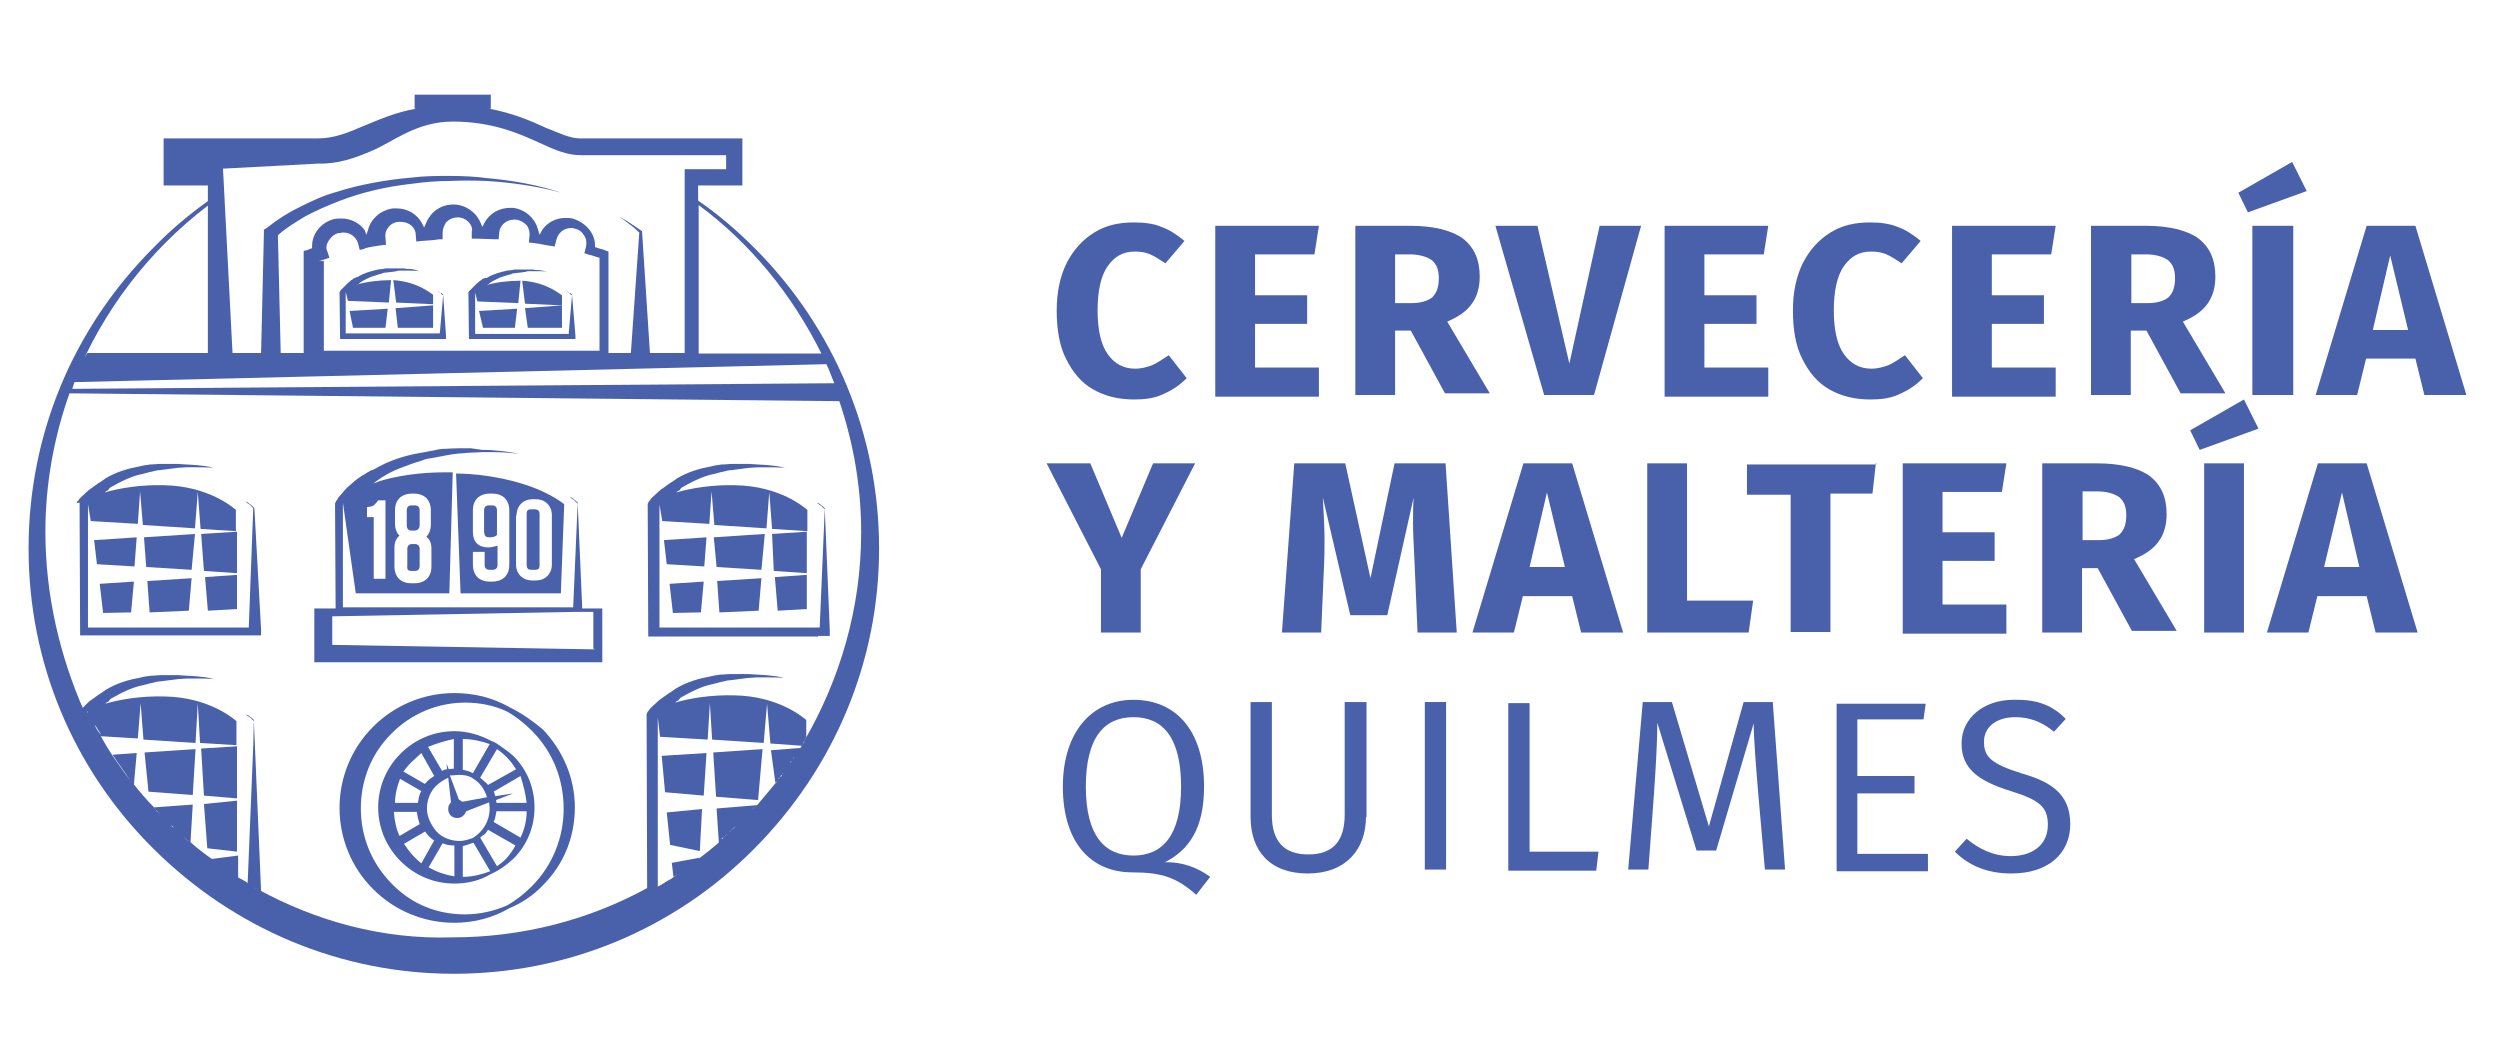
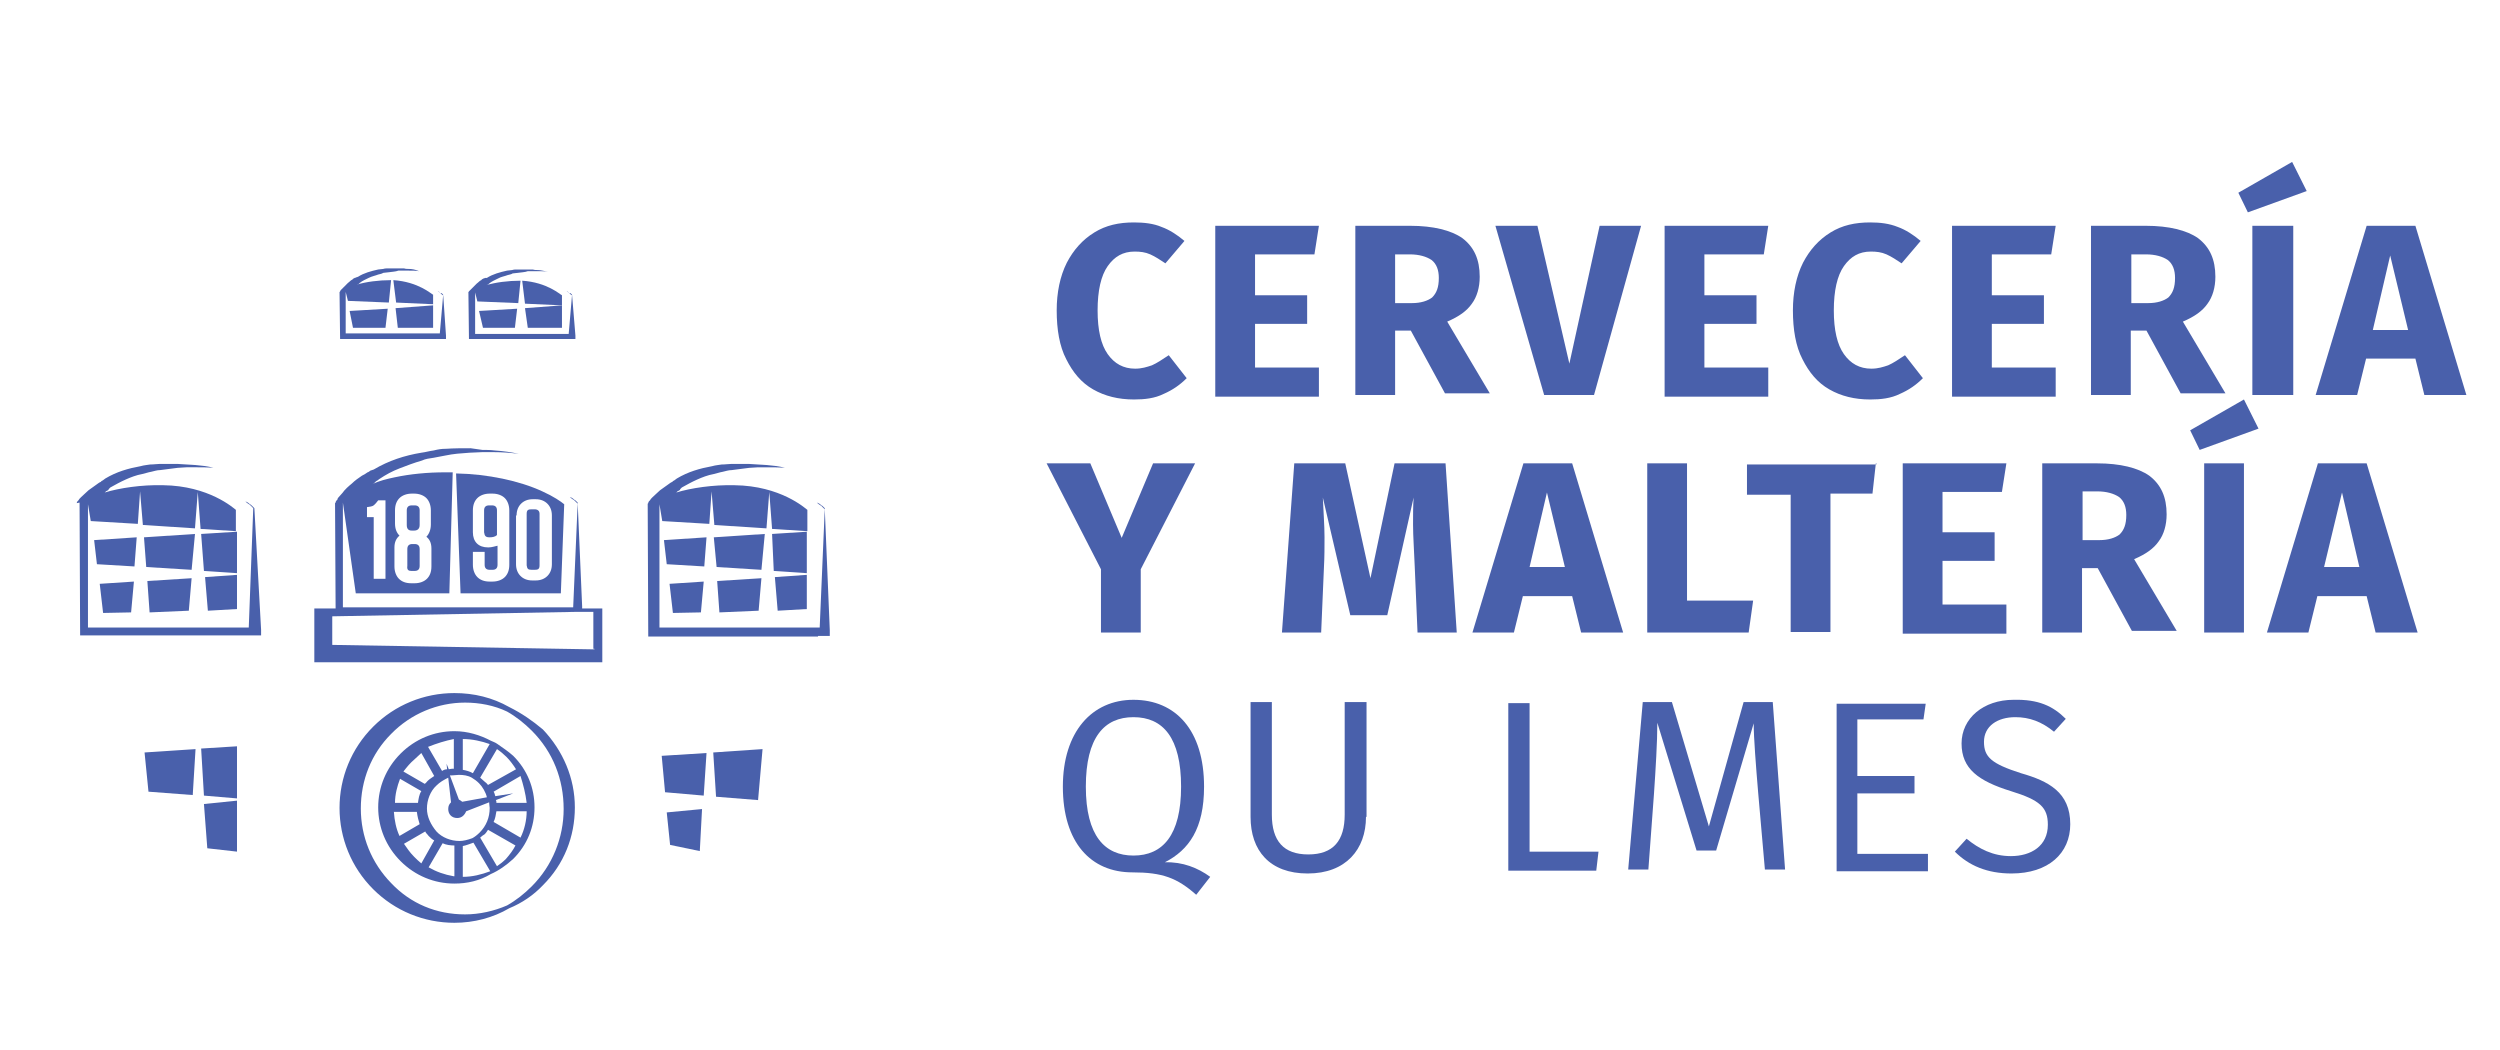
<svg xmlns="http://www.w3.org/2000/svg" version="1.1" id="Capa_1" x="0px" y="0px" viewBox="0 0 446.2 187.4" style="enable-background:new 0 0 446.2 187.4;" xml:space="preserve">
  <style type="text/css">
	.st0{fill:#4960AB;}
</style>
  <g>
    <g>
      <g>
        <g>
          <path class="st0" d="M207.3,40.5c1.4,0.5,2.8,1.4,4.1,2.5l-3.4,4c-0.9-0.6-1.8-1.2-2.7-1.6c-0.9-0.4-1.8-0.5-2.8-0.5      c-2.1,0-3.6,0.9-4.8,2.6s-1.8,4.4-1.8,7.9c0,3.5,0.6,6.1,1.8,7.8c1.2,1.7,2.8,2.6,4.9,2.6c1.2,0,2.1-0.3,3-0.6      c0.9-0.4,1.8-1,3-1.8l3.2,4.1c-1.2,1.2-2.5,2.1-4.1,2.8c-1.6,0.8-3.4,1-5.3,1c-2.8,0-5.2-0.6-7.3-1.8c-2.1-1.2-3.6-3-4.8-5.4      c-1.2-2.3-1.7-5.3-1.7-8.7c0-3.2,0.6-6.1,1.8-8.5c1.2-2.3,2.8-4.1,4.9-5.4s4.4-1.8,7.1-1.8C204.2,39.7,205.9,39.9,207.3,40.5z" />
          <path class="st0" d="M235.4,40.3l-0.8,5.1H224v7.3h9.3v5.1H224v7.8h11.4v5.2h-18.5V40.3H235.4z" />
          <path class="st0" d="M251.8,59h-2.8v11.5h-7.1V40.3h9.8c4.1,0,7.3,0.8,9.3,2.2c2.1,1.6,3.1,3.8,3.1,6.9c0,1.9-0.5,3.6-1.4,4.8      c-0.9,1.3-2.3,2.3-4.4,3.2l7.6,12.8h-8L251.8,59z M249,54.1h3c1.6,0,2.8-0.4,3.6-1c0.8-0.8,1.2-1.8,1.2-3.5      c0-1.4-0.4-2.5-1.3-3.2c-0.9-0.6-2.2-1-3.9-1H249V54.1z" />
          <path class="st0" d="M292.9,40.3l-8.4,30.2h-8.9l-8.7-30.2h7.5l5.7,24.6l5.4-24.6C285.6,40.3,292.9,40.3,292.9,40.3z" />
          <path class="st0" d="M315.6,40.3l-0.8,5.1h-10.6v7.3h9.3v5.1h-9.3v7.8h11.4v5.2h-18.5V40.3H315.6z" />
          <path class="st0" d="M338.7,40.5c1.4,0.5,2.8,1.4,4.1,2.5l-3.4,4c-0.9-0.6-1.8-1.2-2.7-1.6s-1.8-0.5-2.8-0.5      c-2.1,0-3.6,0.9-4.8,2.6c-1.2,1.7-1.8,4.4-1.8,7.9c0,3.5,0.6,6.1,1.8,7.8c1.2,1.7,2.8,2.6,4.9,2.6c1.2,0,2.1-0.3,3-0.6      c0.9-0.4,1.8-1,3-1.8l3.2,4.1c-1.2,1.2-2.5,2.1-4.1,2.8c-1.6,0.8-3.4,1-5.3,1c-2.8,0-5.2-0.6-7.3-1.8c-2.1-1.2-3.6-3-4.8-5.4      c-1.2-2.3-1.7-5.3-1.7-8.7c0-3.2,0.6-6.1,1.8-8.5c1.2-2.3,2.8-4.1,4.9-5.4c2.1-1.3,4.4-1.8,7.1-1.8      C335.6,39.7,337.2,39.9,338.7,40.5z" />
          <path class="st0" d="M366.9,40.3l-0.8,5.1h-10.6v7.3h9.3v5.1h-9.3v7.8h11.4v5.2h-18.5V40.3H366.9z" />
          <path class="st0" d="M383.1,59h-2.8v11.5h-7.1V40.3h9.8c4.1,0,7.3,0.8,9.3,2.2c2.1,1.6,3.1,3.8,3.1,6.9c0,1.9-0.5,3.6-1.4,4.8      c-0.9,1.3-2.3,2.3-4.4,3.2l7.6,12.8h-8L383.1,59z M380.4,54.1h3c1.6,0,2.8-0.4,3.6-1c0.8-0.8,1.2-1.8,1.2-3.5      c0-1.4-0.4-2.5-1.3-3.2c-0.9-0.6-2.2-1-3.9-1h-2.6L380.4,54.1L380.4,54.1z" />
          <path class="st0" d="M409.1,28.9l2.6,5.2l-10.5,3.8l-1.7-3.5L409.1,28.9z M409.3,40.3v30.2H402V40.3H409.3z" />
          <path class="st0" d="M432.7,70.5l-1.6-6.5h-8.8l-1.6,6.5h-7.4l9.1-30.2h8.7l9.1,30.2H432.7z M423.5,58.9h6.3l-3.2-13.3      L423.5,58.9z" />
          <path class="st0" d="M213.3,82.7l-9.7,18.9v11.3h-7.1v-11.3l-9.7-18.9h7.8l5.6,13.3l5.6-13.3H213.3z" />
          <path class="st0" d="M260,112.9h-7l-0.5-11.8c-0.1-2.8-0.3-5.3-0.3-7.5c0-1.7,0-3.2,0.1-4.8l-4.7,21H241l-4.9-21      c0.1,2.6,0.3,4.9,0.3,7.1c0,1.7,0,3.5-0.1,5.3l-0.5,11.7h-7l2.2-30.2h9.1l4.5,20.5l4.3-20.5h9.1L260,112.9z" />
          <path class="st0" d="M282.2,112.9l-1.6-6.5h-8.8l-1.6,6.5h-7.4l9.1-30.2h8.7l9.1,30.2C289.7,112.9,282.2,112.9,282.2,112.9z       M273,101.2h6.3l-3.2-13.3L273,101.2z" />
          <path class="st0" d="M301.1,82.7v24.5h11.8l-0.8,5.7H294V82.7H301.1z" />
          <path class="st0" d="M334.8,82.7l-0.6,5.4h-7.5v24.7h-7.1V88.3h-7.8v-5.4h23.1V82.7z" />
          <path class="st0" d="M358.1,82.7l-0.8,5.1h-10.6V95h9.3v5.1h-9.3v7.8h11.4v5.2h-18.5V82.7H358.1z" />
          <path class="st0" d="M374.4,101.4h-2.8v11.5h-7.1V82.7h9.8c4.1,0,7.3,0.8,9.3,2.2c2.1,1.6,3.1,3.8,3.1,6.9      c0,1.9-0.5,3.6-1.4,4.8c-0.9,1.3-2.3,2.3-4.4,3.2l7.6,12.8h-8L374.4,101.4z M371.7,96.4h3c1.6,0,2.8-0.4,3.6-1      c0.8-0.8,1.2-1.8,1.2-3.5c0-1.4-0.4-2.5-1.3-3.2c-0.9-0.6-2.2-1-3.9-1h-2.6L371.7,96.4L371.7,96.4z" />
          <path class="st0" d="M400.5,71.3l2.6,5.2l-10.5,3.8l-1.7-3.5L400.5,71.3z M400.5,82.7v30.2h-7.1V82.7H400.5z" />
          <path class="st0" d="M424,112.9l-1.6-6.5h-8.8l-1.6,6.5h-7.4l9.1-30.2h8.7l9.1,30.2C431.6,112.9,424,112.9,424,112.9z       M414.8,101.2h6.3L418,87.9L414.8,101.2z" />
          <path class="st0" d="M216,156.5l-2.5,3.2c-3.4-3-6-4-11.4-4c-7.4,0-12.4-5.3-12.4-15.3c0-9.8,5.2-15.5,12.6-15.5      c7.5,0,12.6,5.4,12.6,15.5c0,7.5-2.7,11.3-7,13.5C211.1,153.8,213.8,154.9,216,156.5z M202.3,152.7c5.2,0,8.5-3.6,8.5-12.3      c0-8.7-3.2-12.4-8.5-12.4c-5.2,0-8.5,3.6-8.5,12.4S197.2,152.7,202.3,152.7z" />
          <path class="st0" d="M243.8,145.8c0,5.8-3.6,10.1-10.4,10.1s-10.2-4.1-10.2-10.1v-20.5h3.8v20.1c0,4.7,2.1,7.1,6.5,7.1      c4.5,0,6.5-2.5,6.5-7.1v-20.1h3.9V145.8z" />
-           <path class="st0" d="M258.1,155.2h-3.8v-29.9h3.8V155.2z" />
-           <path class="st0" d="M272.9,152h12.4l-0.4,3.4h-15.7v-29.9h3.8V152H272.9z" />
+           <path class="st0" d="M272.9,152h12.4l-0.4,3.4h-15.7v-29.9h3.8V152H272.9" />
          <path class="st0" d="M318.6,155.2H315l-1.2-13.7c-0.4-4.8-0.8-9.8-0.8-12.4l-6.7,22.7h-3.5l-7-22.8c0,3.4-0.3,8.3-0.6,12.7      l-1,13.5h-3.6l2.6-29.9h5.2l6.6,22.2l6.2-22.2h5.2L318.6,155.2z" />
          <path class="st0" d="M343.3,128.4h-11.8v10.1h10.2v3.1h-10.2v10.8h12.6v3.1h-16.3v-29.9h15.9L343.3,128.4z" />
          <path class="st0" d="M368.7,128.3l-2.1,2.3c-2.2-1.8-4.4-2.6-6.9-2.6c-3.2,0-5.6,1.6-5.6,4.4c0,2.7,1.3,3.9,6.6,5.6      c4.9,1.4,8.8,3.4,8.8,9.1c0,5.2-3.9,8.8-10.5,8.8c-4.3,0-7.6-1.4-10.1-3.9l2.1-2.3c2.2,1.8,4.7,3.1,7.9,3.1      c3.6,0,6.6-1.8,6.6-5.6c0-3.1-1.4-4.4-6.6-6c-5.8-1.8-8.8-4-8.8-8.5s3.9-7.8,9.3-7.8C363.8,124.8,366.4,126,368.7,128.3z" />
        </g>
      </g>
    </g>
    <g>
      <polygon class="st0" points="119.6,150.8 124.9,151.9 125.3,144.4 119,145   " />
      <polygon class="st0" points="118.7,141.4 125.6,142 126.1,134.4 118.1,134.9   " />
      <polygon class="st0" points="127.8,142.2 135.3,142.8 136.1,133.7 127.3,134.3   " />
      <path class="st0" d="M120.1,156.3L120.1,156.3c-0.1,0-0.1,0.1-0.3,0.1C120,156.4,120,156.3,120.1,156.3z" />
      <polygon class="st0" points="36.4,143.5 37,151.4 42.3,152 42.3,142.9   " />
      <polygon class="st0" points="26.5,141.3 34.4,141.9 34.9,133.7 25.8,134.3   " />
      <polygon class="st0" points="42.3,133.2 35.9,133.6 36.4,142 42.3,142.5   " />
      <path class="st0" d="M56.1,98.4L56.1,98.4L56.1,98.4z" />
      <path class="st0" d="M90.9,126.2c-3-1.7-6.3-2.5-9.8-2.5c-5.4,0-10.6,2.1-14.5,6s-6,9.1-6,14.5s2.1,10.6,6,14.5s9.1,6,14.5,6    c3.5,0,6.9-0.9,9.8-2.6c2.2-0.9,4.3-2.3,6-4.1c3.8-3.8,5.7-8.7,5.7-13.9s-2.1-10.1-5.7-13.9C95,128.6,93.1,127.3,90.9,126.2z     M94.9,158.2c-1.3,1.3-2.8,2.5-4.4,3.4c-2.3,1-4.9,1.6-7.5,1.6c-5.1,0-9.7-1.9-13.2-5.6c-3.5-3.6-5.4-8.3-5.4-13.3    c0-5.1,1.9-9.8,5.4-13.3c3.5-3.6,8.3-5.6,13.2-5.6c2.6,0,5.2,0.5,7.5,1.6c1.6,0.9,3.1,2.1,4.4,3.4c3.8,3.8,5.7,8.7,5.7,14    C100.6,149.5,98.6,154.5,94.9,158.2z" />
      <path class="st0" d="M88.8,132.8c-0.4-0.3-0.8-0.4-1.2-0.6l0,0c-1.9-1-4.1-1.7-6.5-1.7c-3.6,0-7,1.4-9.6,4s-4,6-4,9.6s1.4,7,4,9.6    c2.6,2.6,6,4,9.6,4c2.3,0,4.5-0.5,6.5-1.7c1.4-0.6,2.8-1.6,4-2.7c2.5-2.5,3.8-5.7,3.8-9.2c0-3.5-1.3-6.7-3.8-9.2    C90.7,134.1,89.8,133.5,88.8,132.8z M82.6,131.9L82.6,131.9c1.7,0,3.4,0.4,4.8,0.9l-3,5.2c-0.5-0.3-1.2-0.5-1.8-0.6    C82.6,137.4,82.6,131.9,82.6,131.9z M81.9,138.3c0.8,0,1.6,0.1,2.3,0.5c0.5,0.3,0.9,0.6,1.3,1c0.6,0.6,1.2,1.6,1.4,2.5l-4.4,0.8    c-0.1-0.1-0.4-0.3-0.6-0.4l-1.6-4.3C81,138.4,81.5,138.3,81.9,138.3z M81,131.9v5.3c-0.3,0-0.5,0-0.9,0.1l-0.4-1l0.1,1    c-0.3,0-0.6,0.1-0.9,0.3l-2.5-4.3C77.9,132.7,79.5,132.2,81,131.9z M73.9,135.6c0.4-0.4,0.9-0.8,1.3-1.2l2.3,4.1    c-0.4,0.3-0.8,0.5-1.2,0.9c-0.1,0.1-0.3,0.4-0.5,0.5l-3.8-2.2C72.7,136.8,73.2,136.2,73.9,135.6z M71.4,139l3.8,2.2    c-0.4,0.6-0.5,1.4-0.6,2.1h-4.1C70.5,141.8,70.9,140.3,71.4,139z M71.3,149.2c-0.6-1.3-0.9-2.8-1-4.3h4.1c0.1,0.8,0.3,1.6,0.5,2.2    L71.3,149.2z M73.9,152.9c-0.8-0.8-1.3-1.6-1.8-2.3l3.8-2.2c0.1,0.3,0.4,0.5,0.6,0.8c0.3,0.3,0.6,0.6,1,0.8l-2.3,4.1    C74.7,153.7,74.3,153.3,73.9,152.9z M81,156.4c-1.7-0.3-3.1-0.8-4.5-1.6l2.5-4.3c0.6,0.3,1.4,0.4,2.1,0.4V156.4z M77.9,148.4    c-1-1.2-1.7-2.6-1.7-4.1s0.6-3.1,1.7-4.1c0.6-0.6,1.3-1,2.1-1.4l0.5,4.4c-0.3,0.3-0.5,0.6-0.5,1.2c0,0.9,0.6,1.6,1.6,1.6    c0.8,0,1.3-0.5,1.6-1.2l4.1-1.6c0,0.4,0.1,0.8,0.1,1c0,1.7-0.6,3.2-1.8,4.4c-0.4,0.4-0.9,0.8-1.3,1c-0.8,0.3-1.6,0.5-2.3,0.5    C80.5,150.1,78.9,149.5,77.9,148.4z M87.5,155.5c-1.6,0.6-3.2,1-4.9,1l0,0V151c0.6-0.1,1.3-0.4,1.9-0.6L87.5,155.5L87.5,155.5z     M90.3,153.3c-0.5,0.5-1,0.9-1.6,1.3l-3-5.1c0.3-0.3,0.5-0.4,0.8-0.6c0.3-0.3,0.4-0.5,0.6-0.8l4.9,2.8    C91.6,151.7,91,152.5,90.3,153.3z M92.9,149.5l-4.8-2.8c0.3-0.6,0.4-1.3,0.5-1.9h5.4C94,146.4,93.6,148.1,92.9,149.5z M94,143.3    h-5.4c0-0.1,0-0.4-0.1-0.5l3.1-1.2l-3.2,0.5c-0.1-0.3-0.1-0.5-0.3-0.8l4.8-2.8C93.4,140.1,93.8,141.6,94,143.3z M87.1,140.1    c-0.1-0.1-0.3-0.4-0.5-0.5c-0.3-0.3-0.6-0.5-0.9-0.8l3-5.1c0.6,0.4,1.2,0.9,1.7,1.4c0.6,0.6,1.2,1.4,1.7,2.2L87.1,140.1z" />
      <path class="st0" d="M73.5,94.7h0.4c0.6,0,1-0.3,1-1v-2.6c0-0.6-0.3-0.9-0.9-0.9h-0.5c-0.6,0-0.9,0.3-0.9,0.9v2.6    C72.6,94.4,72.9,94.7,73.5,94.7z" />
      <path class="st0" d="M73.4,101.9H74c0.6,0,0.9-0.3,0.9-0.9v-3c0-0.6-0.3-0.9-0.9-0.9h-0.4c-0.6,0-0.9,0.3-0.9,0.9v3    C72.6,101.7,72.9,101.9,73.4,101.9z" />
      <path class="st0" d="M103.9,108.2l-0.8-18.5l0,0l0,0l-0.1-0.1l-0.1-0.1c-0.1-0.1-0.3-0.3-0.4-0.3c-0.3-0.3-0.5-0.4-0.8-0.5    c0.3,0.3,0.5,0.4,0.8,0.6c0.1,0.1,0.3,0.3,0.4,0.4l0.1,0.1l0.1,0.1l-0.8,18.5h-8.8H61.2V89.7l2.3,16.2h16.7l0.6-21.6    c-0.4,0-0.8,0-1.3,0c-3.2,0-6.3,0.3-9.1,0.9c-1.4,0.3-2.7,0.6-3.9,1.2c0.1-0.1,0.3-0.1,0.4-0.3c0.1-0.1,0.3-0.3,0.4-0.3l0.4-0.3    c1.2-0.8,2.3-1.4,3.6-1.9c1.3-0.5,2.6-1,4-1.4c0.6-0.3,1.4-0.4,2.1-0.5s1.4-0.3,2.1-0.4c1.4-0.3,2.8-0.4,4.3-0.5l2.2-0.1    c0.8,0,1.4,0,2.2,0c1.4,0,2.8,0.1,4.4,0.3c-1.4-0.3-2.8-0.5-4.3-0.6c-0.8-0.1-1.4-0.1-2.2-0.1L84,80c-1.4,0-3,0-4.4,0.1    c-0.8,0-1.4,0.1-2.2,0.3c-0.8,0.1-1.4,0.3-2.2,0.4c-3,0.5-5.8,1.4-8.5,3L66.1,84c-0.1,0.1-0.4,0.3-0.5,0.3c-0.4,0.3-0.6,0.4-1,0.6    c-0.6,0.4-1.3,0.9-1.8,1.4c-0.6,0.5-1.2,1-1.7,1.7c-0.3,0.3-0.5,0.6-0.8,0.9l-0.1,0.3L60,89.4c0,0.1-0.1,0.1-0.1,0.3l-0.1,0.1V90    l0,0v0.1l0.1,18.5h-3.8v9.6h51.4v-9.6h-3.6V108.2z M70.4,97.7c0-0.9,0.3-1.6,0.9-2.1c-0.5-0.5-0.8-1.2-0.8-2.2v-2.3    c0-1,0.3-1.7,0.8-2.2c0.5-0.5,1.3-0.8,2.2-0.8h0.4c0.9,0,1.7,0.3,2.2,0.8c0.5,0.5,0.8,1.3,0.8,2.2v2.5c0,0.9-0.3,1.7-0.8,2.2    c0.5,0.4,0.9,1,0.9,2.1v3.2c0,1-0.3,1.7-0.8,2.2c-0.5,0.5-1.3,0.8-2.2,0.8h-0.6c-1,0-1.7-0.3-2.2-0.8c-0.5-0.5-0.8-1.3-0.8-2.2    V97.7z M65.6,90.5l0.6-0.1c0.5-0.1,0.6-0.3,0.9-0.6l0.4-0.5h1.3v14h-2.1V92.3h-1.2V90.5z M106.1,115.9l-46.8-0.8V110l43.8-0.8h0.6    l0,0h2.2v6.6H106.1z" />
      <path class="st0" d="M94.9,101.7h0.5c0.6,0,0.9-0.1,0.9-0.8v-9.2c0-0.5-0.3-0.8-0.9-0.8h-0.5c-0.6,0-0.9,0.1-0.9,0.8v9.2    C94.1,101.5,94.2,101.7,94.9,101.7z" />
      <path class="st0" d="M87.4,95.9c0.5,0,1-0.1,1.3-0.4v-4.4c0-0.6-0.3-0.9-0.9-0.9h-0.5c-0.6,0-0.9,0.3-0.9,0.9V95    C86.5,95.7,86.7,95.9,87.4,95.9z" />
      <path class="st0" d="M82.2,105.9h17.9l0.6-15.9c-0.6-0.5-1.9-1.4-3.9-2.3c-4.1-1.9-9.8-3.1-15.4-3.2L82.2,105.9z M92.2,92    c0-0.9,0.3-1.6,0.8-2.1c0.5-0.5,1.2-0.8,2.1-0.8h0.5c0.9,0,1.6,0.3,2.1,0.8c0.5,0.5,0.8,1.2,0.8,2.1v8.7c0,0.9-0.3,1.6-0.8,2.1    c-0.5,0.5-1.2,0.8-2.1,0.8H95c-0.9,0-1.6-0.3-2.1-0.8c-0.5-0.5-0.8-1.2-0.8-2.1V92z M84.4,91.1c0-1,0.3-1.7,0.8-2.2    c0.5-0.5,1.3-0.8,2.2-0.8h0.5c0.9,0,1.7,0.3,2.2,0.8c0.5,0.5,0.8,1.3,0.8,2.2v9.7c0,1-0.3,1.7-0.8,2.2c-0.5,0.5-1.3,0.8-2.2,0.8    h-0.5c-1,0-1.7-0.3-2.2-0.8c-0.5-0.5-0.8-1.3-0.8-2.2v-2.3h2.1v2.3c0,0.6,0.3,0.9,0.9,0.9h0.5c0.6,0,0.9-0.3,0.9-0.9v-3.4    c-0.5,0.1-1,0.3-1.6,0.3h-0.1c-1.7,0-2.7-1-2.7-2.7V91.1z" />
-       <path class="st0" d="M134.6,44.2c-3.1-3.1-6.5-6-10-8.4v-2.7h7.9v-8.4h-29c-1.7,0-3.6-0.9-6.1-1.9c-2.6-1.2-5.8-2.6-10.1-3.4h0.3    v-2.5H74v2.5h0.3c-3.6,0.6-6.5,1.9-9.2,3c-2.8,1.2-5.4,2.3-8.3,2.3H29.2v8.4h7.9v2.8c-3.5,2.5-6.7,5.2-9.7,8.3    C13,58.6,5.1,77.6,5.1,97.9s7.9,39.3,22.3,53.6s33.4,22.3,53.6,22.3s39.3-7.9,53.6-22.3s22.3-33.4,22.3-53.6S149,58.6,134.6,44.2z     M147.5,65c0.5,1,0.9,2.2,1.4,3.4l-136,1c0.1-0.4,0.3-0.8,0.4-1.2L147.5,65z M56.9,46.6c0.5-0.1,1-0.3,1.6-0.5l0.3-0.1l-0.4-1.2    c-0.3-0.6-0.1-1.3,0.3-1.9c0.4-0.6,1-1.2,1.8-1.3c0.3,0,0.5-0.1,0.8-0.1c1.3,0,2.3,0.9,2.6,1.9l0.3,1.2c0.4-0.1,0.8-0.1,1-0.3    c1-0.3,2.2-0.4,3.4-0.6h0.3l-0.1-1.2c-0.1-0.6,0-1.3,0.5-1.9c0.4-0.6,1.2-1,1.9-1c0.1,0,0.3,0,0.4,0c1.4,0,2.6,1,2.6,2.3l0.1,1.2    c0.4,0,0.9-0.1,1-0.1c1-0.1,2.1-0.1,3.1-0.3h0.6v-1.2c0-0.6,0.3-1.3,0.6-1.8c0.5-0.5,1.2-0.9,2.1-0.9c0.8,0,1.4,0.3,1.9,0.8    c0.5,0.5,0.8,1.2,0.6,1.8v1.2c0.4,0,0.9,0,1,0c1,0,2.1,0.1,3.1,0.1H89l0.1-1.2c0.1-1.3,1.3-2.3,2.6-2.3c0.1,0,0.3,0,0.4,0    c0.8,0.1,1.4,0.5,1.9,1c0.4,0.5,0.6,1.3,0.5,1.9l-0.1,1.2c0.4,0,0.9,0.1,1,0.1c1,0.1,2.1,0.4,3,0.5L99,44l0.3-1.2    c0.3-1.2,1.3-2.1,2.6-2.1c0.3,0,0.5,0,0.6,0.1c0.8,0.1,1.4,0.6,1.8,1.3c0.4,0.6,0.4,1.3,0.3,1.9l-0.3,1.2c0.4,0.1,0.8,0.3,1,0.3    c0.5,0.1,1.2,0.4,1.7,0.5v16.6H57.8V46.6H56.9z M146.6,63.1h-21.9V36.6C133.9,43.4,141.4,52.6,146.6,63.1z M66.4,26.9    c3.8-1.6,7.9-5.2,14.4-5.2c7,0,11.8,2.1,15.5,3.8c2.6,1.2,4.9,2.2,7.3,2.2h26v2.5h-7.1h-0.3v1.4l0,0V63H116l-1.4-21.6v-0.1    l-0.1-0.1c-1.3-0.9-2.6-1.8-3.9-2.5c1.2,0.9,2.5,1.8,3.5,2.8L112.6,63h-4V44.9l0,0l0,0l-0.3-0.1c-0.6-0.3-1.3-0.4-1.8-0.6    l-0.3-0.1v-0.3c0-2.2-1.7-4.1-4-4.8c-0.4-0.1-0.9-0.1-1.3-0.1c-1.7,0-3.2,0.8-4.1,2.1l-0.5,0.9L96,40.9c-0.5-1.9-2.2-3.5-4.4-3.8    c-0.3,0-0.4,0-0.6,0c-1.9,0-3.6,1-4.5,2.6l-0.4,0.8l-0.4-0.9c-0.8-1.8-2.7-3.1-4.8-3.1c-2.2,0-4,1.3-4.8,3.2l-0.4,0.9l-0.4-0.8    c-0.9-1.6-2.6-2.6-4.4-2.6c-0.3,0-0.5,0-0.8,0c-2.1,0.3-3.9,1.8-4.4,3.8l-0.3,0.9l-0.3-0.8c-0.9-1.3-2.5-2.1-4.1-2.1    c-0.5,0-0.9,0-1.4,0.1c-2.3,0.6-3.9,2.6-3.9,4.8v0.4l-0.3,0.1c-0.3,0.1-0.6,0.3-0.9,0.3l-0.3,0.1l0,0l0,0V63h-4.1l-0.5-21    c1.4-1.3,3.1-2.3,4.9-3.4c1.9-1,3.9-1.9,6-2.7c4.1-1.6,8.5-2.6,13-3.1c2.2-0.3,4.4-0.5,6.7-0.5c2.2-0.1,4.5-0.1,6.7,0    c4.5,0.3,8.9,0.9,13.3,2.1C96,33,91.5,32.2,87,31.8c-2.2-0.3-4.5-0.4-6.7-0.4c-2.3,0-4.5,0-6.9,0.3c-4.5,0.4-9.1,1.2-13.5,2.6    c-2.2,0.6-4.3,1.6-6.3,2.6c-2.1,1-4,2.2-6,3.8l-0.5,0.3v0.6L46.6,63h-5.1l-1.7-32.9l17-0.9C60.3,29.3,63.4,28.2,66.4,26.9z     M37.1,36.7V63H15.6c-0.9,1.3-1.7,3.4-2.3,4.9C18.3,55.5,26.6,44.7,37.1,36.7z M15.7,127.3L15.7,127.3L15.7,127.3    c0.1,0.1,0.1,0.4,0.3,0.5C16,127.6,15.9,127.5,15.7,127.3z M16.1,127.9c0.3,0.5,0.5,1,0.8,1.4C16.6,128.8,16.4,128.3,16.1,127.9z     M16.9,129.3c0.4,0.6,0.8,1.3,1.2,1.9C17.5,130.6,17.1,130,16.9,129.3z M27.4,144.1c0.1,0.1,0.3,0.3,0.4,0.4    C27.6,144.4,27.5,144.2,27.4,144.1z M27.9,144.6c0.1,0.1,0.1,0.1,0.3,0.3C28,144.9,27.9,144.7,27.9,144.6z M28.2,145    c0.1,0.1,0.3,0.3,0.3,0.3C28.4,145.3,28.3,145.1,28.2,145z M28.5,145.4c0.1,0.1,0.3,0.3,0.4,0.4C28.8,145.7,28.7,145.5,28.5,145.4    z M28.9,145.8c0.1,0.1,0.3,0.3,0.3,0.3S29.1,145.9,28.9,145.8z M29.3,146.2c0.1,0.1,0.3,0.3,0.3,0.3S29.5,146.3,29.3,146.2z     M29.7,146.6c0.3,0.3,0.5,0.5,0.8,0.8C30.2,147.1,30,146.8,29.7,146.6z M30.6,147.3c0.1,0.1,0.3,0.3,0.4,0.4    C30.7,147.6,30.6,147.5,30.6,147.3z M31,147.7c0.4,0.4,0.8,0.8,1.2,1.2C31.8,148.5,31.4,148.1,31,147.7z M32.2,148.9    c0.5,0.5,1.2,1,1.7,1.4C33.3,149.9,32.7,149.4,32.2,148.9z M37.6,153.4c0.5,0.4,1.2,0.8,1.7,1.3C38.8,154.2,38.3,153.8,37.6,153.4    z M39.4,154.6c0.9,0.6,1.9,1.3,3,1.9C41.4,155.9,40.3,155.2,39.4,154.6z M46,158.7c0.3,0.1,0.4,0.3,0.6,0.4l-1.3-30.6l0,0l0,0    l-0.1-0.1l-0.1-0.1c-0.1-0.1-0.3-0.3-0.4-0.3c-0.3-0.3-0.5-0.4-0.8-0.5c0.3,0.3,0.5,0.4,0.8,0.6c0.1,0.1,0.3,0.3,0.4,0.4l0.1,0.1    l0.1,0.1l-0.1,4.4l0,0l0,0l-1,24.5c-0.5-0.4-1-0.6-1.7-1v-3.9l-4.7,0.6c-1.3-0.9-2.6-1.9-3.8-3l0.4-6.7l-6.9,0.5    c-1.3-1.3-2.5-2.7-3.6-4.1l0.5-5.6l-4.3,0.3c1,1.6,2.2,3.1,3.2,4.7c-1.9-2.6-3.8-5.2-5.3-8l6.6,0.4l0.5-6.3l0.5,6.5l9.3,0.6    l0.4-7.1l0.4,7.1l6.5,0.4v-4.3c-0.4-0.3-4.8-4.3-13-4.4c-3.8-0.1-7.8,0.5-10.4,1.3c0.1-0.1,0.3-0.3,0.4-0.3    c0.1-0.1,0.3-0.1,0.3-0.3l0.3-0.3c0.9-0.5,1.8-1,2.7-1.4c0.9-0.4,1.9-0.8,3-1c0.5-0.1,1-0.3,1.6-0.4c0.5-0.1,1-0.3,1.6-0.3    c1-0.1,2.1-0.3,3.1-0.4l1.6-0.1c0.5,0,1,0,1.6,0c1,0,2.2,0,3.2,0.1c-1-0.3-2.1-0.4-3.2-0.5c-0.5,0-1-0.1-1.6-0.1l-1.6-0.1    c-1,0-2.2,0-3.2,0c-0.5,0-1,0.1-1.7,0.1c-0.5,0.1-1,0.1-1.7,0.3c-2.2,0.4-4.3,1-6.3,2.2l-0.4,0.3c-0.1,0.1-0.3,0.1-0.4,0.3    c-0.3,0.1-0.5,0.3-0.8,0.5c-0.5,0.4-0.9,0.6-1.4,1c-0.4,0.4-0.8,0.8-1.2,1.2c0.1,0.1,0.1,0.4,0.3,0.5c-4.3-9.8-6.9-20.6-6.9-32    c0-8.7,1.6-17.1,4.3-24.7l137.4,1.4c2.5,7.4,3.9,15.2,3.9,23.4c0,13.6-3.8,26.3-10.2,37.3c0.1-0.3,0.3-0.5,0.4-0.8v-3    c-0.4-0.3-4.8-4.3-13-4.4c-3.8-0.1-7.8,0.5-10.4,1.3c0.1-0.1,0.3-0.3,0.4-0.3c0.1-0.1,0.3-0.1,0.3-0.3l0.3-0.3    c0.9-0.5,1.8-1,2.7-1.4c0.9-0.4,1.9-0.8,3-1c0.5-0.1,1-0.3,1.6-0.4c0.5-0.1,1-0.3,1.6-0.3c1-0.1,2.1-0.3,3.1-0.4l1.6-0.1    c0.5,0,1,0,1.6,0c1,0,2.2,0,3.2,0.1c-1-0.3-2.1-0.4-3.2-0.5c-0.5,0-1-0.1-1.6-0.1l-1.6-0.1c-1,0-2.2,0-3.2,0c-0.5,0-1,0.1-1.7,0.1    c-0.5,0.1-1,0.1-1.7,0.3c-2.2,0.4-4.3,1-6.3,2.2l-0.4,0.3c-0.1,0.1-0.3,0.1-0.4,0.3c-0.3,0.1-0.5,0.3-0.8,0.5    c-0.5,0.4-0.9,0.6-1.4,1c-0.4,0.4-0.9,0.8-1.3,1.2c-0.3,0.3-0.4,0.4-0.5,0.6l-0.1,0.1l-0.1,0.1c0,0.1-0.1,0.1-0.1,0.3l-0.1,0.1    l0,0l0,0l0,0l0.1,31.1c-10.4,5.7-22.3,8.8-34.8,8.8C68.3,167.7,56.4,164.4,46,158.7z M44,157.6c0.3,0.1,0.4,0.3,0.6,0.4    C44.4,157.8,44.2,157.7,44,157.6z M44.6,158c0.3,0.1,0.4,0.3,0.6,0.4C45.1,158.2,44.9,158.1,44.6,158z M45.4,158.4    c0.3,0.1,0.4,0.3,0.6,0.4C45.8,158.6,45.5,158.5,45.4,158.4z M23.8,140c-0.1-0.3-0.4-0.4-0.5-0.6C23.5,139.6,23.6,139.7,23.8,140z     M15.7,127.3c-0.1-0.1-0.1-0.4-0.3-0.5C15.6,126.9,15.7,127.1,15.7,127.3z M138.4,139.8c-1.2,1.4-2.3,2.8-3.6,4.3    c0.1-0.1,0.3-0.3,0.4-0.4l-7.3,0.6l0.4,6.1c0.1-0.1,0.3-0.3,0.4-0.4c-1.3,1.2-2.6,2.2-3.9,3.2v-0.1l-4.9,0.9l0.3,2.5    c0.5-0.3,1-0.6,1.4-0.9c-0.6,0.4-1.3,0.9-1.9,1.3c0.1,0,0.1-0.1,0.3-0.1c-0.1,0-0.1,0.1-0.3,0.1l0,0c-0.8,0.4-1.4,0.9-2.2,1.3l0,0    c0,0-0.1,0-0.1,0.1c0,0,0.1,0,0.1-0.1c0,0-0.1,0-0.1,0.1V128l0.4,3.5l8.5,0.5l0.4-6.5l0.4,6.5l9.2,0.6l0.6-7l0.6,7.1l5.6,0.4    c-0.4,0.6-0.9,1.4-1.3,2.1c0.4-0.5,0.8-1,1-1.7l-5.2,0.4L138.4,139.8z M141.8,135c-0.1,0.1-0.1,0.3-0.3,0.4    C141.6,135.3,141.6,135.2,141.8,135z M141.5,135.4c-0.1,0.1-0.1,0.3-0.3,0.4C141.4,135.7,141.4,135.6,141.5,135.4z M141.3,135.8    c-0.1,0.1-0.1,0.3-0.3,0.4C141.1,136.1,141.1,135.9,141.3,135.8z M141,136.2c-0.4,0.5-0.8,1-1.2,1.6    C140.2,137.2,140.6,136.7,141,136.2z M139.8,137.8c-0.1,0.1-0.1,0.3-0.3,0.4C139.7,138,139.7,137.9,139.8,137.8z M139.6,138.3    c-0.1,0.1-0.1,0.3-0.3,0.4C139.3,138.4,139.4,138.4,139.6,138.3z M139.2,138.7c-0.1,0.1-0.1,0.3-0.3,0.3    C139,138.8,139.2,138.8,139.2,138.7z M138.9,139c-0.1,0.1-0.1,0.3-0.3,0.4C138.8,139.2,138.8,139.2,138.9,139z M138.7,139.4    c-0.1,0.1-0.1,0.3-0.3,0.4C138.4,139.7,138.5,139.6,138.7,139.4z M124.8,153c-0.8,0.6-1.7,1.3-2.6,1.8    C123.1,154.3,124,153.7,124.8,153z M122.2,154.9c-0.3,0.1-0.4,0.3-0.6,0.4C121.8,155.2,122.1,155,122.2,154.9z M143.6,132.2    c-0.1,0.3-0.3,0.5-0.4,0.8C143.3,132.6,143.5,132.3,143.6,132.2z M117.3,158c-0.3,0.1-0.5,0.3-0.6,0.4    C116.8,158.4,117,158.2,117.3,158z M116.5,158.5c-0.3,0.1-0.5,0.3-0.6,0.4C116.1,158.7,116.4,158.6,116.5,158.5z M131.8,147.1    c0.3-0.3,0.5-0.5,0.8-0.8C132.3,146.4,132.1,146.8,131.8,147.1z M128.7,149.8c0.1-0.1,0.3-0.3,0.4-0.4    C129.1,149.7,128.9,149.7,128.7,149.8z M129.2,149.4c0.3-0.3,0.5-0.5,0.9-0.8C129.7,148.9,129.5,149.2,129.2,149.4z M130.1,148.6    c0.1-0.1,0.3-0.3,0.4-0.4C130.4,148.4,130.2,148.5,130.1,148.6z M130.5,148.2c0.3-0.3,0.5-0.5,0.8-0.8    C131.1,147.7,130.8,148,130.5,148.2z M131.4,147.5c0.1-0.1,0.3-0.3,0.4-0.4C131.7,147.2,131.5,147.3,131.4,147.5z M133.9,144.9    c0.3-0.3,0.5-0.5,0.8-0.9C134.5,144.4,134.1,144.6,133.9,144.9z M132.7,146.2c0.3-0.3,0.5-0.5,0.8-0.8    C133.2,145.7,133,145.9,132.7,146.2z M133.5,145.3c0.1-0.1,0.3-0.3,0.4-0.4C133.7,145,133.6,145.1,133.5,145.3z" />
      <polygon class="st0" points="91.9,58.5 92.3,55.1 85.5,55.5 86.2,58.5   " />
      <polygon class="st0" points="100.3,58.5 100.3,54.5 93.7,55 94.2,58.5   " />
      <path class="st0" d="M102.1,52.6L102.1,52.6L102.1,52.6l-0.1-0.1l-0.1-0.1c-0.1-0.1-0.1-0.1-0.3-0.1c-0.1-0.1-0.3-0.3-0.5-0.4    c0.1,0.1,0.3,0.3,0.5,0.4c0.1,0.1,0.1,0.1,0.3,0.3l0.1,0.1L102.1,52.6l-0.6,7H84.8v-7.4l0.4,1.6l7.3,0.3l0.4-4l0,0    c-2.2,0-4.5,0.3-6.1,0.8c0.1,0,0.1-0.1,0.3-0.1l0.1-0.1l0.1-0.1c0.5-0.4,1-0.6,1.6-0.9c0.5-0.3,1.2-0.4,1.7-0.6    c0.3-0.1,0.6-0.1,0.9-0.3c0.3,0,0.6-0.1,0.9-0.1c0.6-0.1,1.3-0.1,1.8-0.3H95c0.3,0,0.6,0,0.9,0c0.6,0,1.3,0,1.9,0.1    c-0.6-0.1-1.3-0.3-1.8-0.3c-0.3,0-0.6,0-0.9-0.1h-0.9c-0.6,0-1.3,0-1.9,0c-0.3,0-0.6,0-0.9,0.1c-0.3,0-0.6,0.1-0.9,0.1    c-1.3,0.3-2.5,0.6-3.6,1.3l-0.3,0c-0.1,0-0.1,0.1-0.3,0.1c-0.1,0.1-0.3,0.1-0.4,0.3c-0.3,0.1-0.5,0.4-0.8,0.6    c-0.3,0.3-0.5,0.5-0.8,0.8c-0.1,0.1-0.3,0.3-0.4,0.4l-0.1,0.1L83.7,52c0,0,0,0.1-0.1,0.1l0,0l0,0l0,0l0,0l0.1,8.4h17.7l0,0h1.3    v-0.6L102.1,52.6z" />
      <path class="st0" d="M93.7,54.2l6.6,0.3v-1.8c-0.3-0.1-2.6-2.3-7.1-2.6L93.7,54.2z" />
      <polygon class="st0" points="23.4,109.3 23.9,103.8 17.8,104.2 18.4,109.4   " />
      <polygon class="st0" points="33.7,109 34.2,103.2 26.3,103.7 26.7,109.3   " />
      <polygon class="st0" points="24.4,95.9 16.8,96.4 17.3,100.7 24,101.1   " />
      <polygon class="st0" points="42.3,108.7 42.3,102.6 36.6,103 37.1,109   " />
      <polygon class="st0" points="42.3,94.9 35.9,95.3 36.4,101.9 42.3,102.3   " />
      <polygon class="st0" points="34.8,95.3 25.7,95.9 26.1,101.2 34.2,101.7   " />
      <path class="st0" d="M45.4,90.7L45.4,90.7L45.4,90.7l-0.3-0.3L45,90.3c-0.1-0.1-0.3-0.3-0.4-0.3c-0.3-0.3-0.5-0.4-0.8-0.5    c0.3,0.3,0.5,0.4,0.8,0.6c0.1,0.1,0.3,0.3,0.4,0.4l0.1,0.1l0.1,0.1L44.4,112H15.7V90l0.5,3l8.4,0.5l0.4-5.8l0.5,6l9.3,0.6l0.5-6.5    l0.5,6.6l6.3,0.4V91c-0.4-0.3-4.8-4.3-13-4.4c-3.8-0.1-7.8,0.5-10.4,1.3c0.1-0.1,0.3-0.3,0.4-0.3c0.1-0.1,0.3-0.1,0.3-0.3l0.3-0.3    c0.9-0.5,1.8-1,2.7-1.4c0.9-0.4,1.9-0.8,3-1c0.5-0.1,1-0.3,1.6-0.4c0.5-0.1,1-0.3,1.6-0.3c1-0.1,2.1-0.3,3.1-0.4l1.6-0.1    c0.5,0,1,0,1.6,0c1,0,2.2,0,3.2,0.1c-1-0.3-2.1-0.4-3.2-0.5c-0.5,0-1-0.1-1.6-0.1l-1.6-0.1c-1,0-2.2,0-3.2,0c-0.5,0-1,0.1-1.7,0.1    c-0.5,0.1-1,0.1-1.7,0.3c-2.2,0.4-4.3,1-6.3,2.2l-0.4,0.3c-0.1,0.1-0.3,0.1-0.4,0.3c-0.3,0.1-0.5,0.3-0.8,0.5    c-0.5,0.4-0.9,0.6-1.4,1c-0.4,0.4-0.9,0.8-1.3,1.2c-0.3,0.3-0.4,0.4-0.5,0.6l-0.1,0.1l-0.1,0.1c0,0.1-0.1,0.1-0.1,0.3l0.5-0.1l0,0    l0,0l0,0l0.1,23.7h30.1h0.1h2.1v-1L45.4,90.7z" />
      <polygon class="st0" points="68.8,58.5 69.2,55.1 62.4,55.5 63,58.5   " />
      <polygon class="st0" points="77.3,58.5 77.3,54.5 70.6,55 71,58.5   " />
      <path class="st0" d="M79.1,52.6L79.1,52.6L79.1,52.6l-0.1-0.1l-0.1-0.1c-0.1-0.1-0.1-0.1-0.3-0.1c-0.1-0.1-0.3-0.3-0.5-0.4    c0.1,0.1,0.3,0.3,0.5,0.4c0.1,0.1,0.1,0.1,0.3,0.3l0.1,0.1L79.1,52.6l-0.6,6.9H61.7v-7.4l0.4,1.6l7.3,0.3l0.4-4l0,0    c-2.2,0-4.5,0.3-6.1,0.8c0.1,0,0.1-0.1,0.3-0.1l0.1-0.1l0.1-0.1c0.5-0.4,1-0.6,1.6-0.9s1.2-0.4,1.7-0.6c0.3-0.1,0.6-0.1,0.9-0.3    c0.3,0,0.6-0.1,0.9-0.1c0.6-0.1,1.3-0.1,1.8-0.3h0.9c0.3,0,0.6,0,0.9,0c0.6,0,1.3,0,1.9,0.1C74.1,48.1,73.5,48,73,48    c-0.3,0-0.6,0-0.9-0.1h-0.9c-0.6,0-1.3,0-1.9,0c-0.3,0-0.6,0-0.9,0.1c-0.3,0-0.6,0.1-0.9,0.1c-1.3,0.3-2.5,0.6-3.6,1.3l-0.3,0.1    c-0.1,0-0.1,0.1-0.3,0.1c-0.1,0.1-0.3,0.1-0.4,0.3c-0.3,0.1-0.5,0.4-0.8,0.6c-0.3,0.3-0.5,0.5-0.8,0.8c-0.1,0.1-0.3,0.3-0.4,0.4    l-0.1,0.1L60.7,52c0,0,0,0.1-0.1,0.1l0,0l0,0l0,0l0,0l0.1,8.4h17.6l0,0h1.3v-0.6L79.1,52.6z" />
      <path class="st0" d="M77.3,52.6c-0.3-0.1-2.6-2.3-7.1-2.6l0.5,4l6.6,0.3V52.6z" />
      <polygon class="st0" points="125.1,109.3 125.6,103.8 119.5,104.2 120.1,109.4   " />
      <polygon class="st0" points="135.4,109 135.9,103.2 128,103.7 128.4,109.3   " />
      <polygon class="st0" points="126.1,95.9 118.5,96.4 119,100.7 125.7,101.1   " />
      <polygon class="st0" points="144,108.7 144,102.6 138.3,103 138.8,109   " />
      <polygon class="st0" points="144,94.9 137.8,95.3 138.1,101.9 144,102.3   " />
      <polygon class="st0" points="136.5,95.3 127.4,95.9 127.9,101.2 135.9,101.7   " />
      <path class="st0" d="M145.9,113.5L145.9,113.5h2.2v-1l-0.9-21.8l0,0l0,0l-0.1-0.1l-0.1-0.1c-0.1-0.1-0.3-0.3-0.4-0.3    c-0.3-0.3-0.5-0.4-0.8-0.5c0.3,0.3,0.5,0.4,0.8,0.6c0.1,0.1,0.3,0.3,0.4,0.4l0.1,0.1l0.1,0.1l-0.9,21.1h-28.6v-22l0.5,3l8.4,0.5    l0.4-5.8l0.5,6l9.3,0.6l0.5-6.5l0.5,6.6l6.3,0.4v-3.8c-0.4-0.3-4.8-4.3-13-4.4c-3.8-0.1-7.8,0.5-10.4,1.3c0.1-0.1,0.3-0.3,0.4-0.3    c0.1-0.1,0.3-0.1,0.3-0.3l0.3-0.3c0.9-0.5,1.8-1,2.7-1.4c0.9-0.4,1.9-0.8,3-1c0.5-0.1,1-0.3,1.6-0.4c0.5-0.1,1-0.3,1.6-0.3    c1-0.1,2.1-0.3,3.1-0.4l1.6-0.1c0.5,0,1,0,1.6,0c1,0,2.2,0,3.2,0.1c-1-0.3-2.1-0.4-3.2-0.5c-0.5,0-1-0.1-1.6-0.1l-1.6-0.1    c-1,0-2.2,0-3.2,0c-0.5,0-1,0.1-1.7,0.1c-0.5,0.1-1,0.1-1.7,0.3c-2.2,0.4-4.3,1-6.3,2.2l-0.4,0.3c-0.1,0.1-0.3,0.1-0.4,0.3    c-0.3,0.1-0.5,0.3-0.8,0.5c-0.5,0.4-0.9,0.6-1.4,1c-0.4,0.4-0.9,0.8-1.3,1.2c-0.3,0.3-0.4,0.4-0.5,0.6l-0.1,0.1l-0.1,0.1    c0,0.1-0.1,0.1-0.1,0.3l-0.1,0.1l0,0l0,0l0,0l0.1,23.7h30.3V113.5z" />
    </g>
  </g>
</svg>